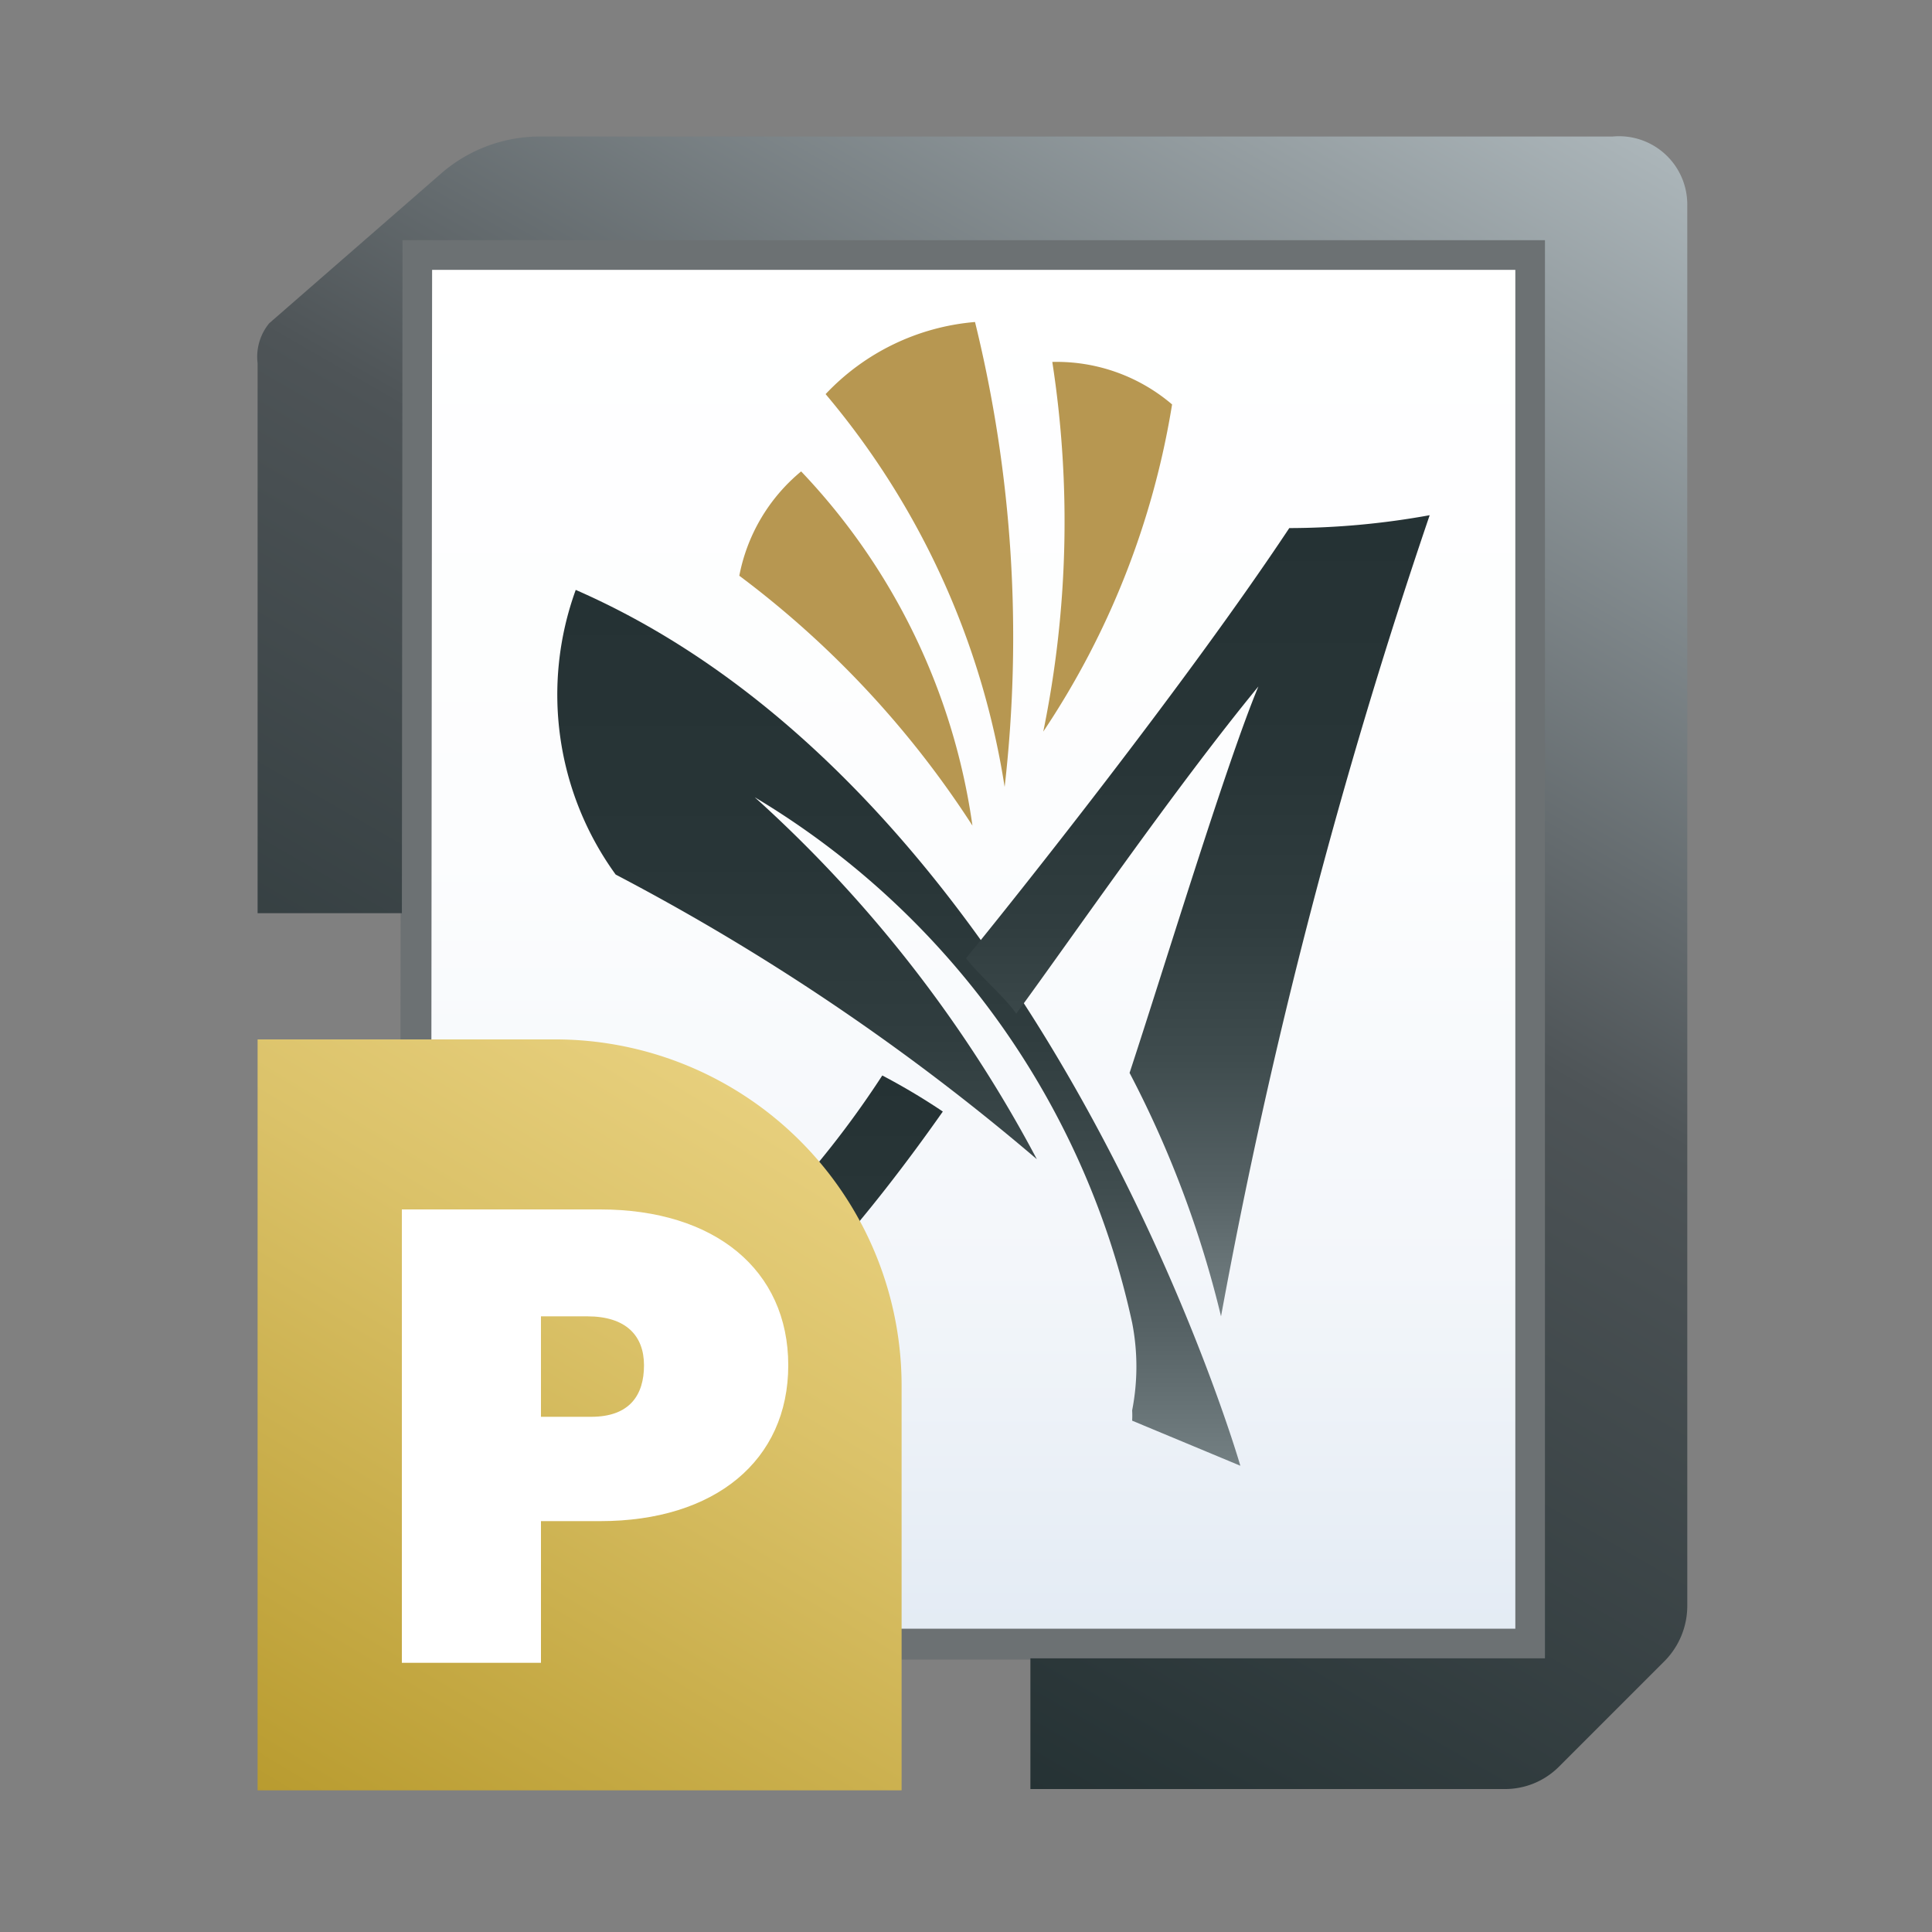
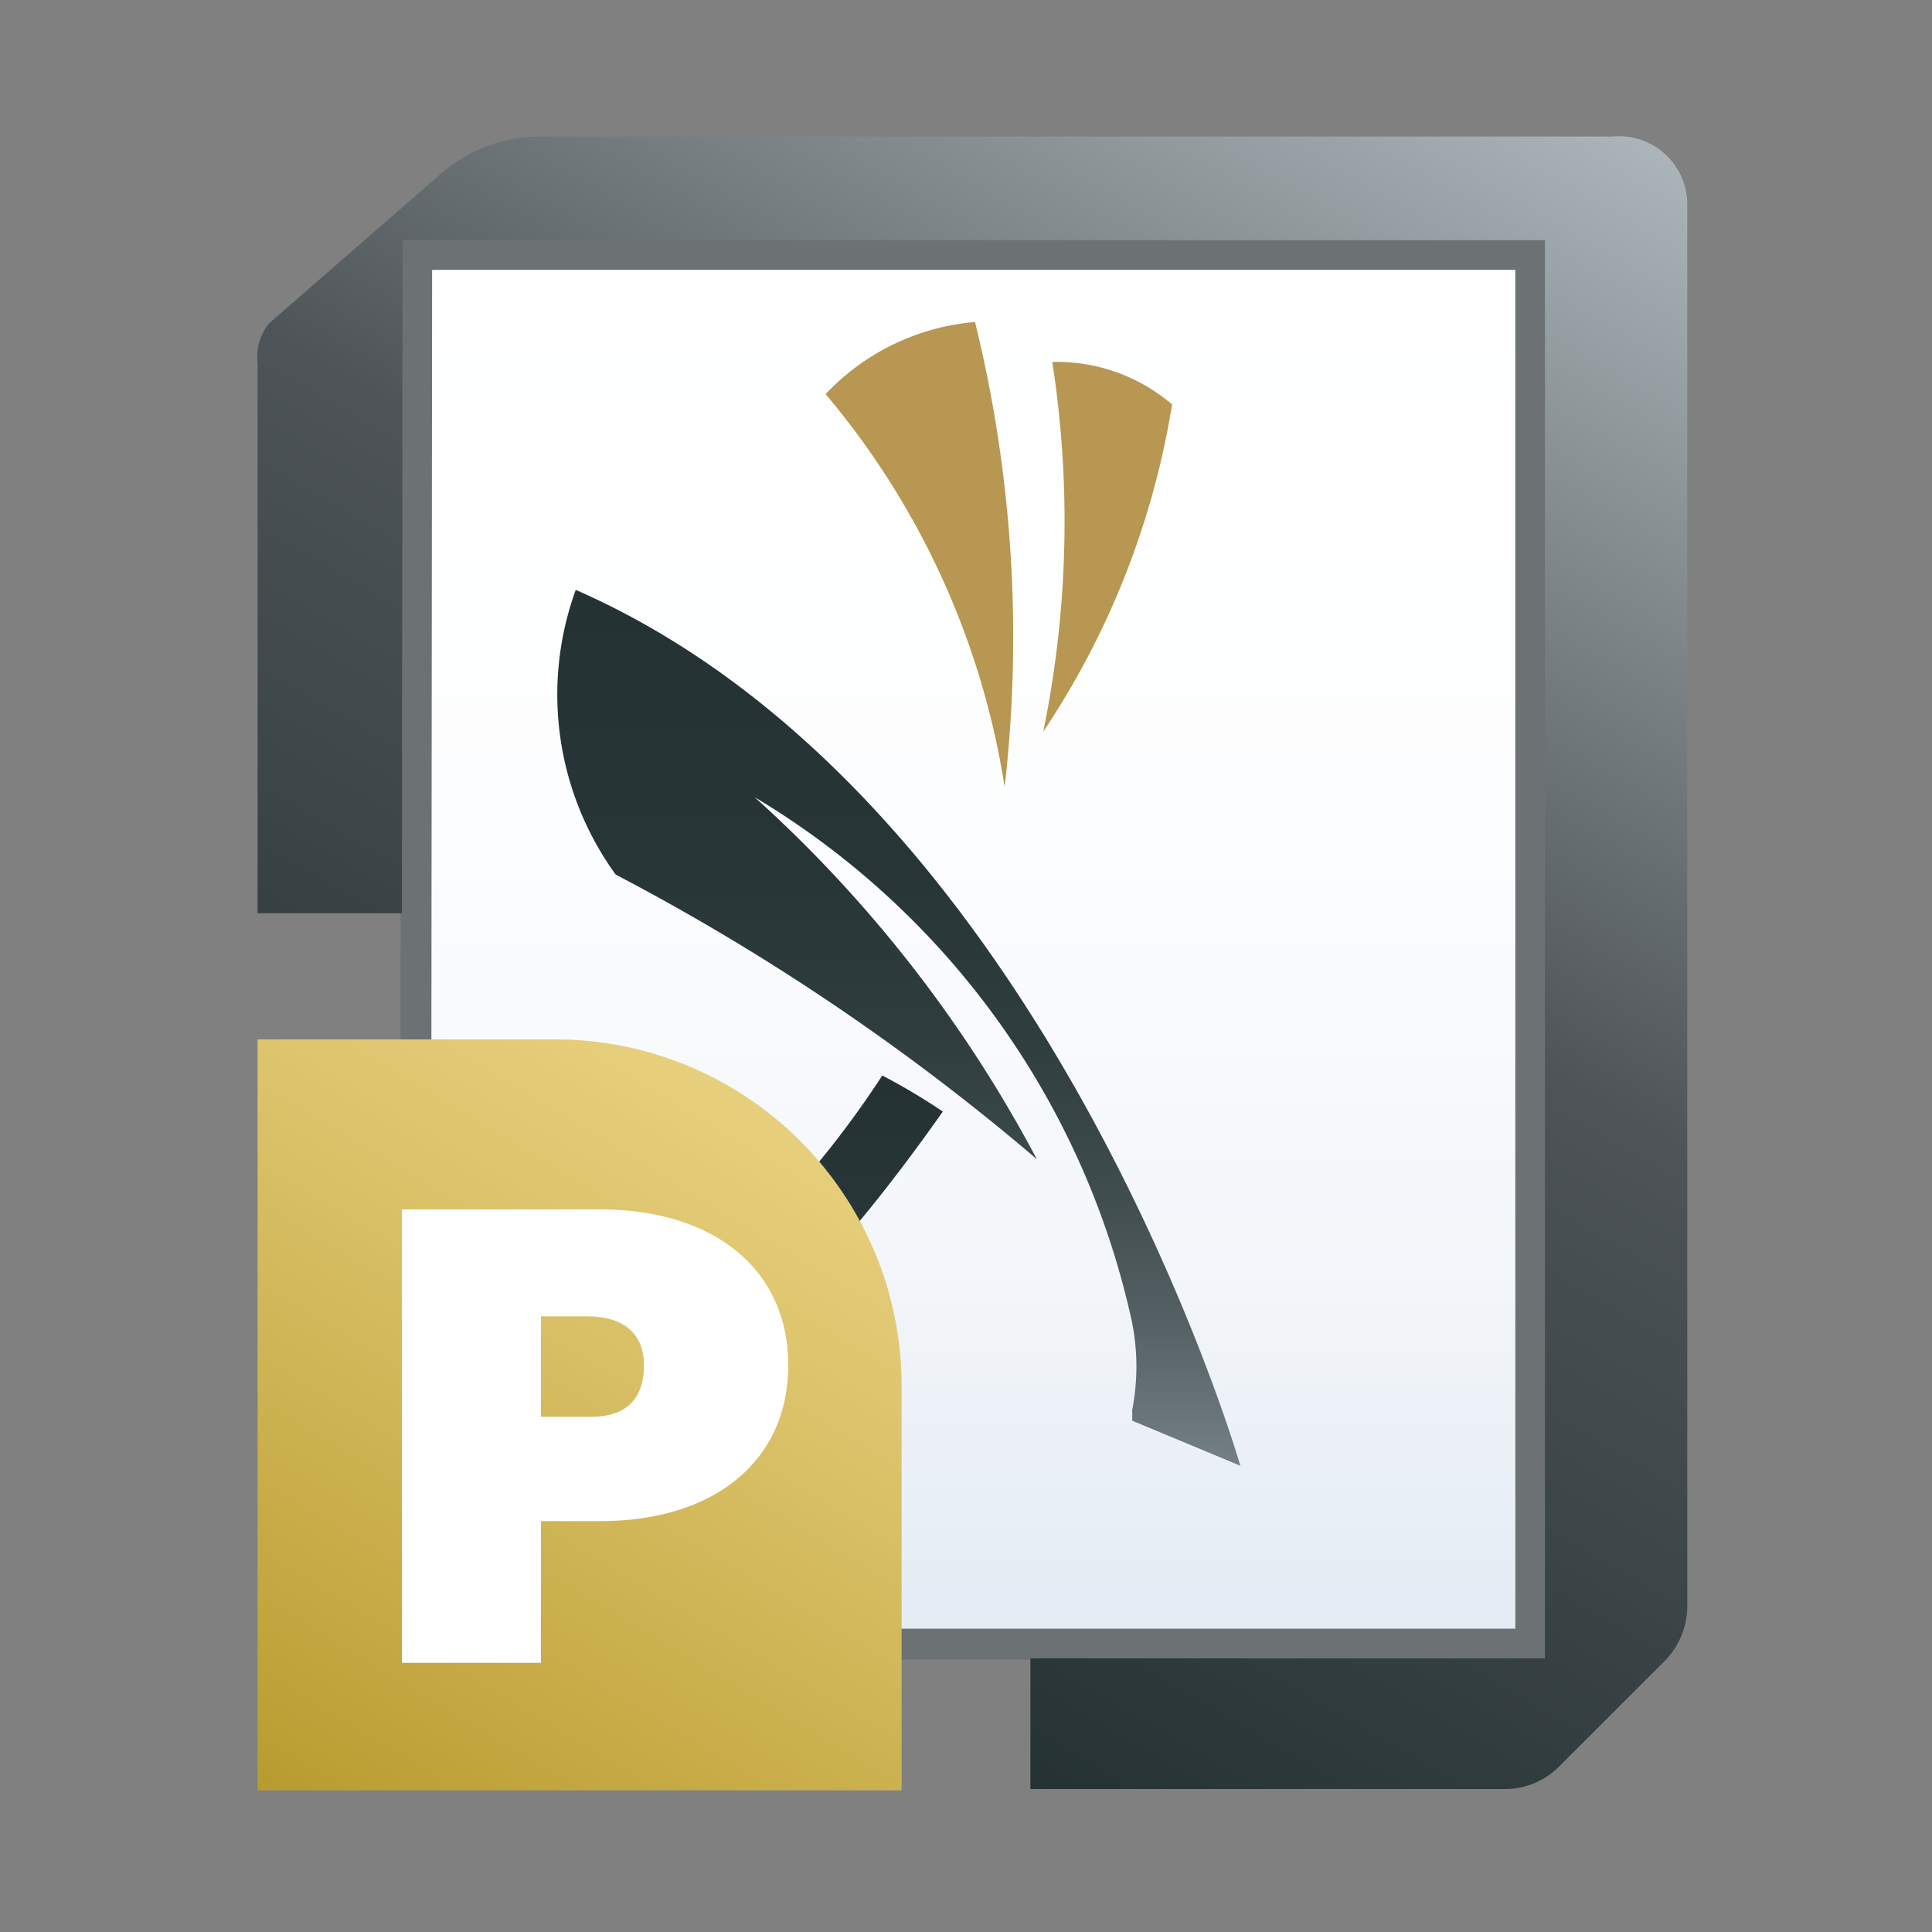
<svg xmlns="http://www.w3.org/2000/svg" xmlns:xlink="http://www.w3.org/1999/xlink" id="Layer_1" data-name="Layer 1" viewBox="0 0 15 15">
  <rect x="0" y="0" width="15" height="15" fill="#808080" stroke="none" />
  <defs>
    <style>.cls-1{fill:none;stroke-width:0.25px;}.cls-1,.cls-4{stroke:#6c7173;stroke-miterlimit:10;}.cls-2{fill:#fff;}.cls-3{fill:url(#Unbenannter_Verlauf_693);}.cls-4{stroke-width:0.23px;fill:url(#linear-gradient);}.cls-5{fill:#b79751;}.cls-6{fill:url(#Unbenannter_Verlauf_381);}.cls-7{fill:url(#Unbenannter_Verlauf_381-2);}.cls-8{fill:url(#Unbenannter_Verlauf_381-3);}.cls-9{fill:url(#Unbenannter_Verlauf_104);}</style>
    <linearGradient id="Unbenannter_Verlauf_693" x1="4.92" y1="12.14" x2="11.65" y2="0.48" gradientUnits="userSpaceOnUse">
      <stop offset="0" stop-color="#253234" />
      <stop offset="0.51" stop-color="#4e5457" />
      <stop offset="1" stop-color="#abb5b9" />
    </linearGradient>
    <linearGradient id="linear-gradient" x1="7.55" y1="12.76" x2="7.55" y2="1.98" gradientUnits="userSpaceOnUse">
      <stop offset="0" stop-color="#e3ebf4" />
      <stop offset="0" stop-color="#e3ebf4" />
      <stop offset="0.27" stop-color="#f3f6fa" />
      <stop offset="0.57" stop-color="#fcfdfe" />
      <stop offset="1" stop-color="#fff" />
    </linearGradient>
    <linearGradient id="Unbenannter_Verlauf_381" x1="4.87" y1="11.38" x2="4.87" y2="8.35" gradientUnits="userSpaceOnUse">
      <stop offset="0" stop-color="#748083" />
      <stop offset="0.02" stop-color="#707c7f" />
      <stop offset="0.16" stop-color="#556164" />
      <stop offset="0.32" stop-color="#3f4c4e" />
      <stop offset="0.49" stop-color="#303d3f" />
      <stop offset="0.69" stop-color="#283537" />
      <stop offset="1" stop-color="#253234" />
    </linearGradient>
    <linearGradient id="Unbenannter_Verlauf_381-2" x1="6.95" y1="11.38" x2="6.95" y2="4.58" xlink:href="#Unbenannter_Verlauf_381" />
    <linearGradient id="Unbenannter_Verlauf_381-3" x1="9.3" y1="10.19" x2="9.3" y2="4.04" xlink:href="#Unbenannter_Verlauf_381" />
    <linearGradient id="Unbenannter_Verlauf_104" x1="1.91" y1="15.23" x2="7.87" y2="5.31" gradientUnits="userSpaceOnUse">
      <stop offset="0.1" stop-color="#b89b2f" />
      <stop offset="0.13" stop-color="#bb9e33" />
      <stop offset="0.5" stop-color="#dbc269" />
      <stop offset="0.79" stop-color="#efd88a" />
      <stop offset="0.94" stop-color="#f7e096" />
    </linearGradient>
  </defs>
  <polygon class="cls-1" points="11.88 1.98 3.24 1.98 3.23 12.76 11.88 12.76 11.88 1.98" />
-   <path class="cls-2" d="M6.12,10.6c0,.74-.57,1.21-1.46,1.21H4.2v1.1H3.12V9.39H4.66C5.55,9.39,6.12,9.86,6.12,10.6ZM5,10.6c0-.23-.14-.38-.44-.38H4.2V11h.39C4.89,11,5,10.83,5,10.6Z" />
  <path class="cls-3" d="M12.52,1.06H4.21a1.17,1.17,0,0,0-.8.3L2.09,2.51A.41.41,0,0,0,2,2.82V7.09H4.29a2.46,2.46,0,0,1,.54,0,2.85,2.85,0,0,1,1.48.57A3.66,3.66,0,0,1,8,10.75v3.14h3.68a.59.59,0,0,0,.42-.17l.83-.83a.61.61,0,0,0,.17-.42V1.59A.53.53,0,0,0,12.52,1.06Z" />
  <polygon class="cls-4" points="11.88 1.98 3.24 1.98 3.23 12.76 11.88 12.76 11.88 1.98" />
-   <path class="cls-5" d="M7.55,6.41A7.51,7.51,0,0,0,5.74,4.47a1.39,1.39,0,0,1,.48-.81A5,5,0,0,1,7.55,6.41Z" />
  <path class="cls-5" d="M7.8,6.11A6.21,6.21,0,0,0,6.41,3.06,1.8,1.8,0,0,1,7.57,2.5,10.24,10.24,0,0,1,7.8,6.11Z" />
  <path class="cls-5" d="M8.17,2.81A8.12,8.12,0,0,1,8.1,5.68a6.4,6.4,0,0,0,1-2.54A1.38,1.38,0,0,0,8.17,2.81Z" />
  <path class="cls-6" d="M6.85,8.35A7.42,7.42,0,0,1,4.56,10.6c-.64.26-1.32,0-1.4-.52-.12-.26-.59-.16-.69.13a.89.89,0,0,0,.47,1c1.65.71,3.27-1,4.38-2.58A5,5,0,0,0,6.85,8.35Z" />
  <path class="cls-7" d="M4.47,4.58a2.38,2.38,0,0,0,.31,2.21A17.64,17.64,0,0,1,8.05,9,10.21,10.21,0,0,0,5.86,6.19a6.31,6.31,0,0,1,2.93,4.08,1.77,1.77,0,0,1,0,.68.73.73,0,0,1,0,.08l.84.35S8.13,6.18,4.47,4.58Z" />
-   <path class="cls-8" d="M7.89,7.87c.39-.53,1.23-1.75,1.88-2.54-.25.6-.73,2.18-1,3a8.2,8.2,0,0,1,.71,1.89A43.77,43.77,0,0,1,11.1,4a6.15,6.15,0,0,1-1.09.1C9.2,5.32,7.86,7,7.5,7.44,7.6,7.57,7.8,7.74,7.89,7.87Z" />
  <path class="cls-9" d="M1.95,8.07H4.29A2.69,2.69,0,0,1,7,10.75v3.15a0,0,0,0,1,0,0h-5a0,0,0,0,1,0,0V8.07A0,0,0,0,1,1.95,8.07Z" />
  <path class="cls-2" d="M6.12,10.6c0,.74-.57,1.21-1.46,1.21H4.2v1.1H3.12V9.39H4.66C5.55,9.39,6.12,9.86,6.12,10.6ZM5,10.6c0-.23-.14-.38-.44-.38H4.2V11h.39C4.89,11,5,10.83,5,10.6Z" />
</svg>